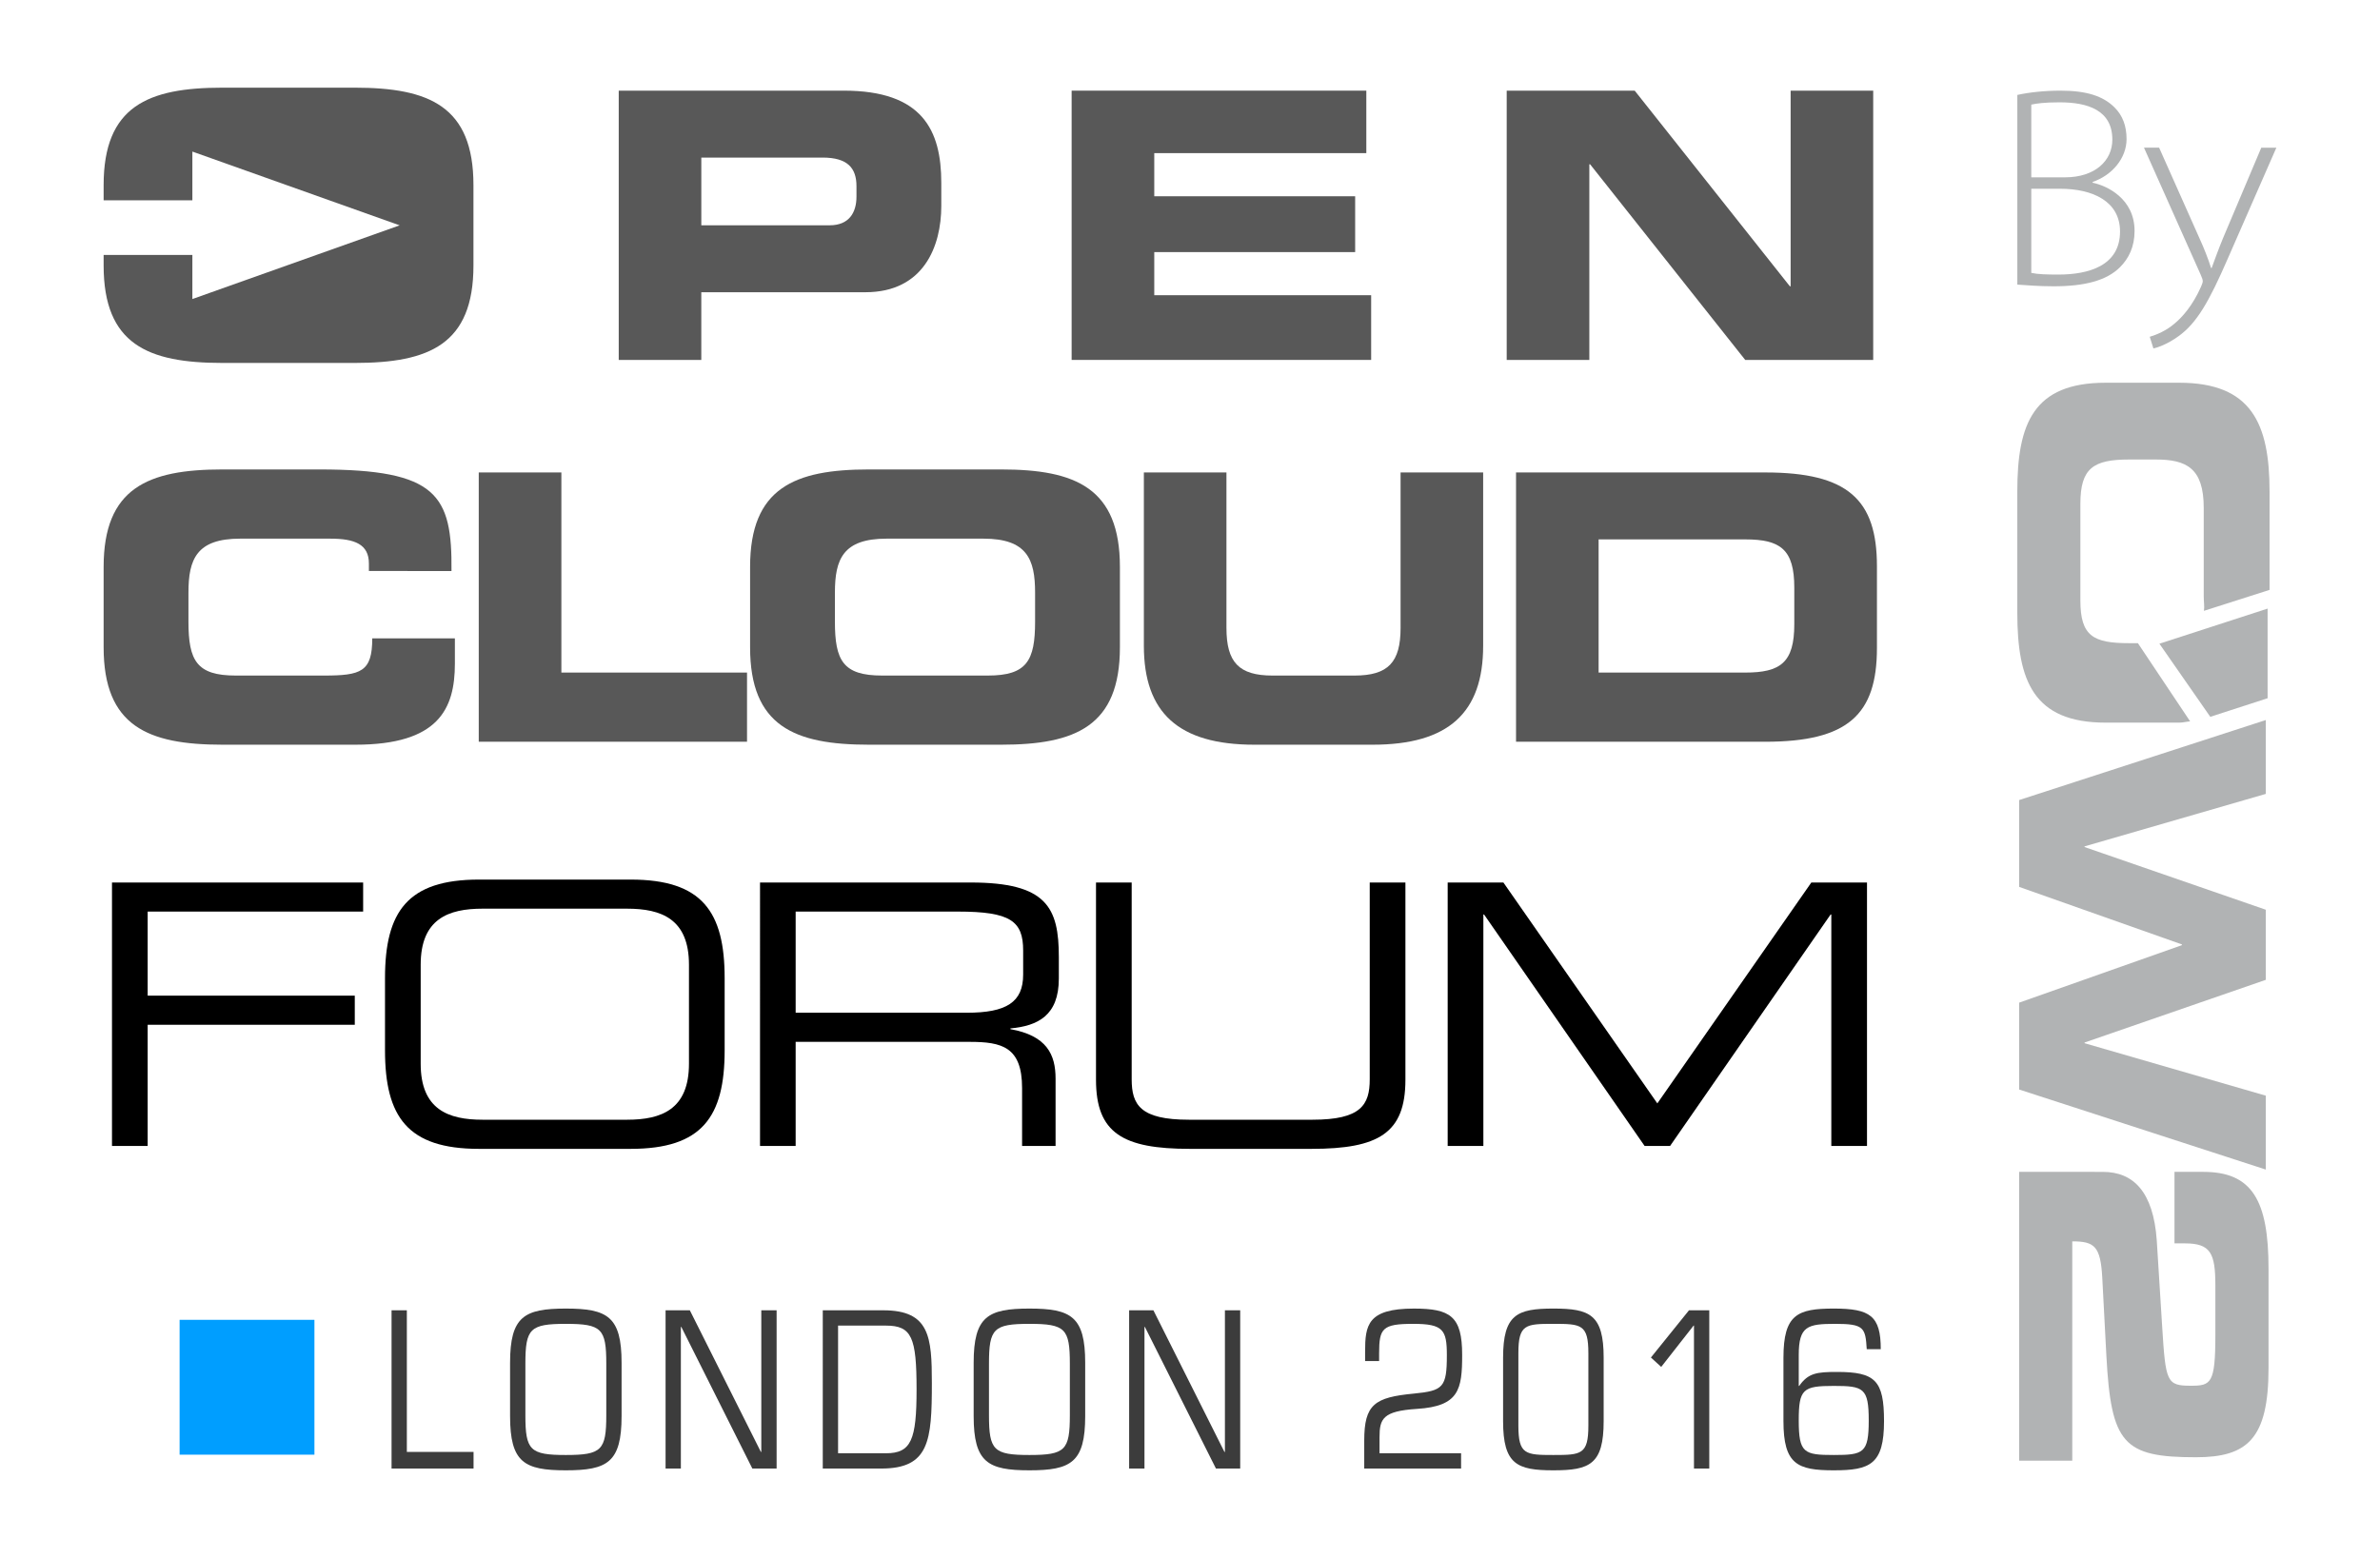
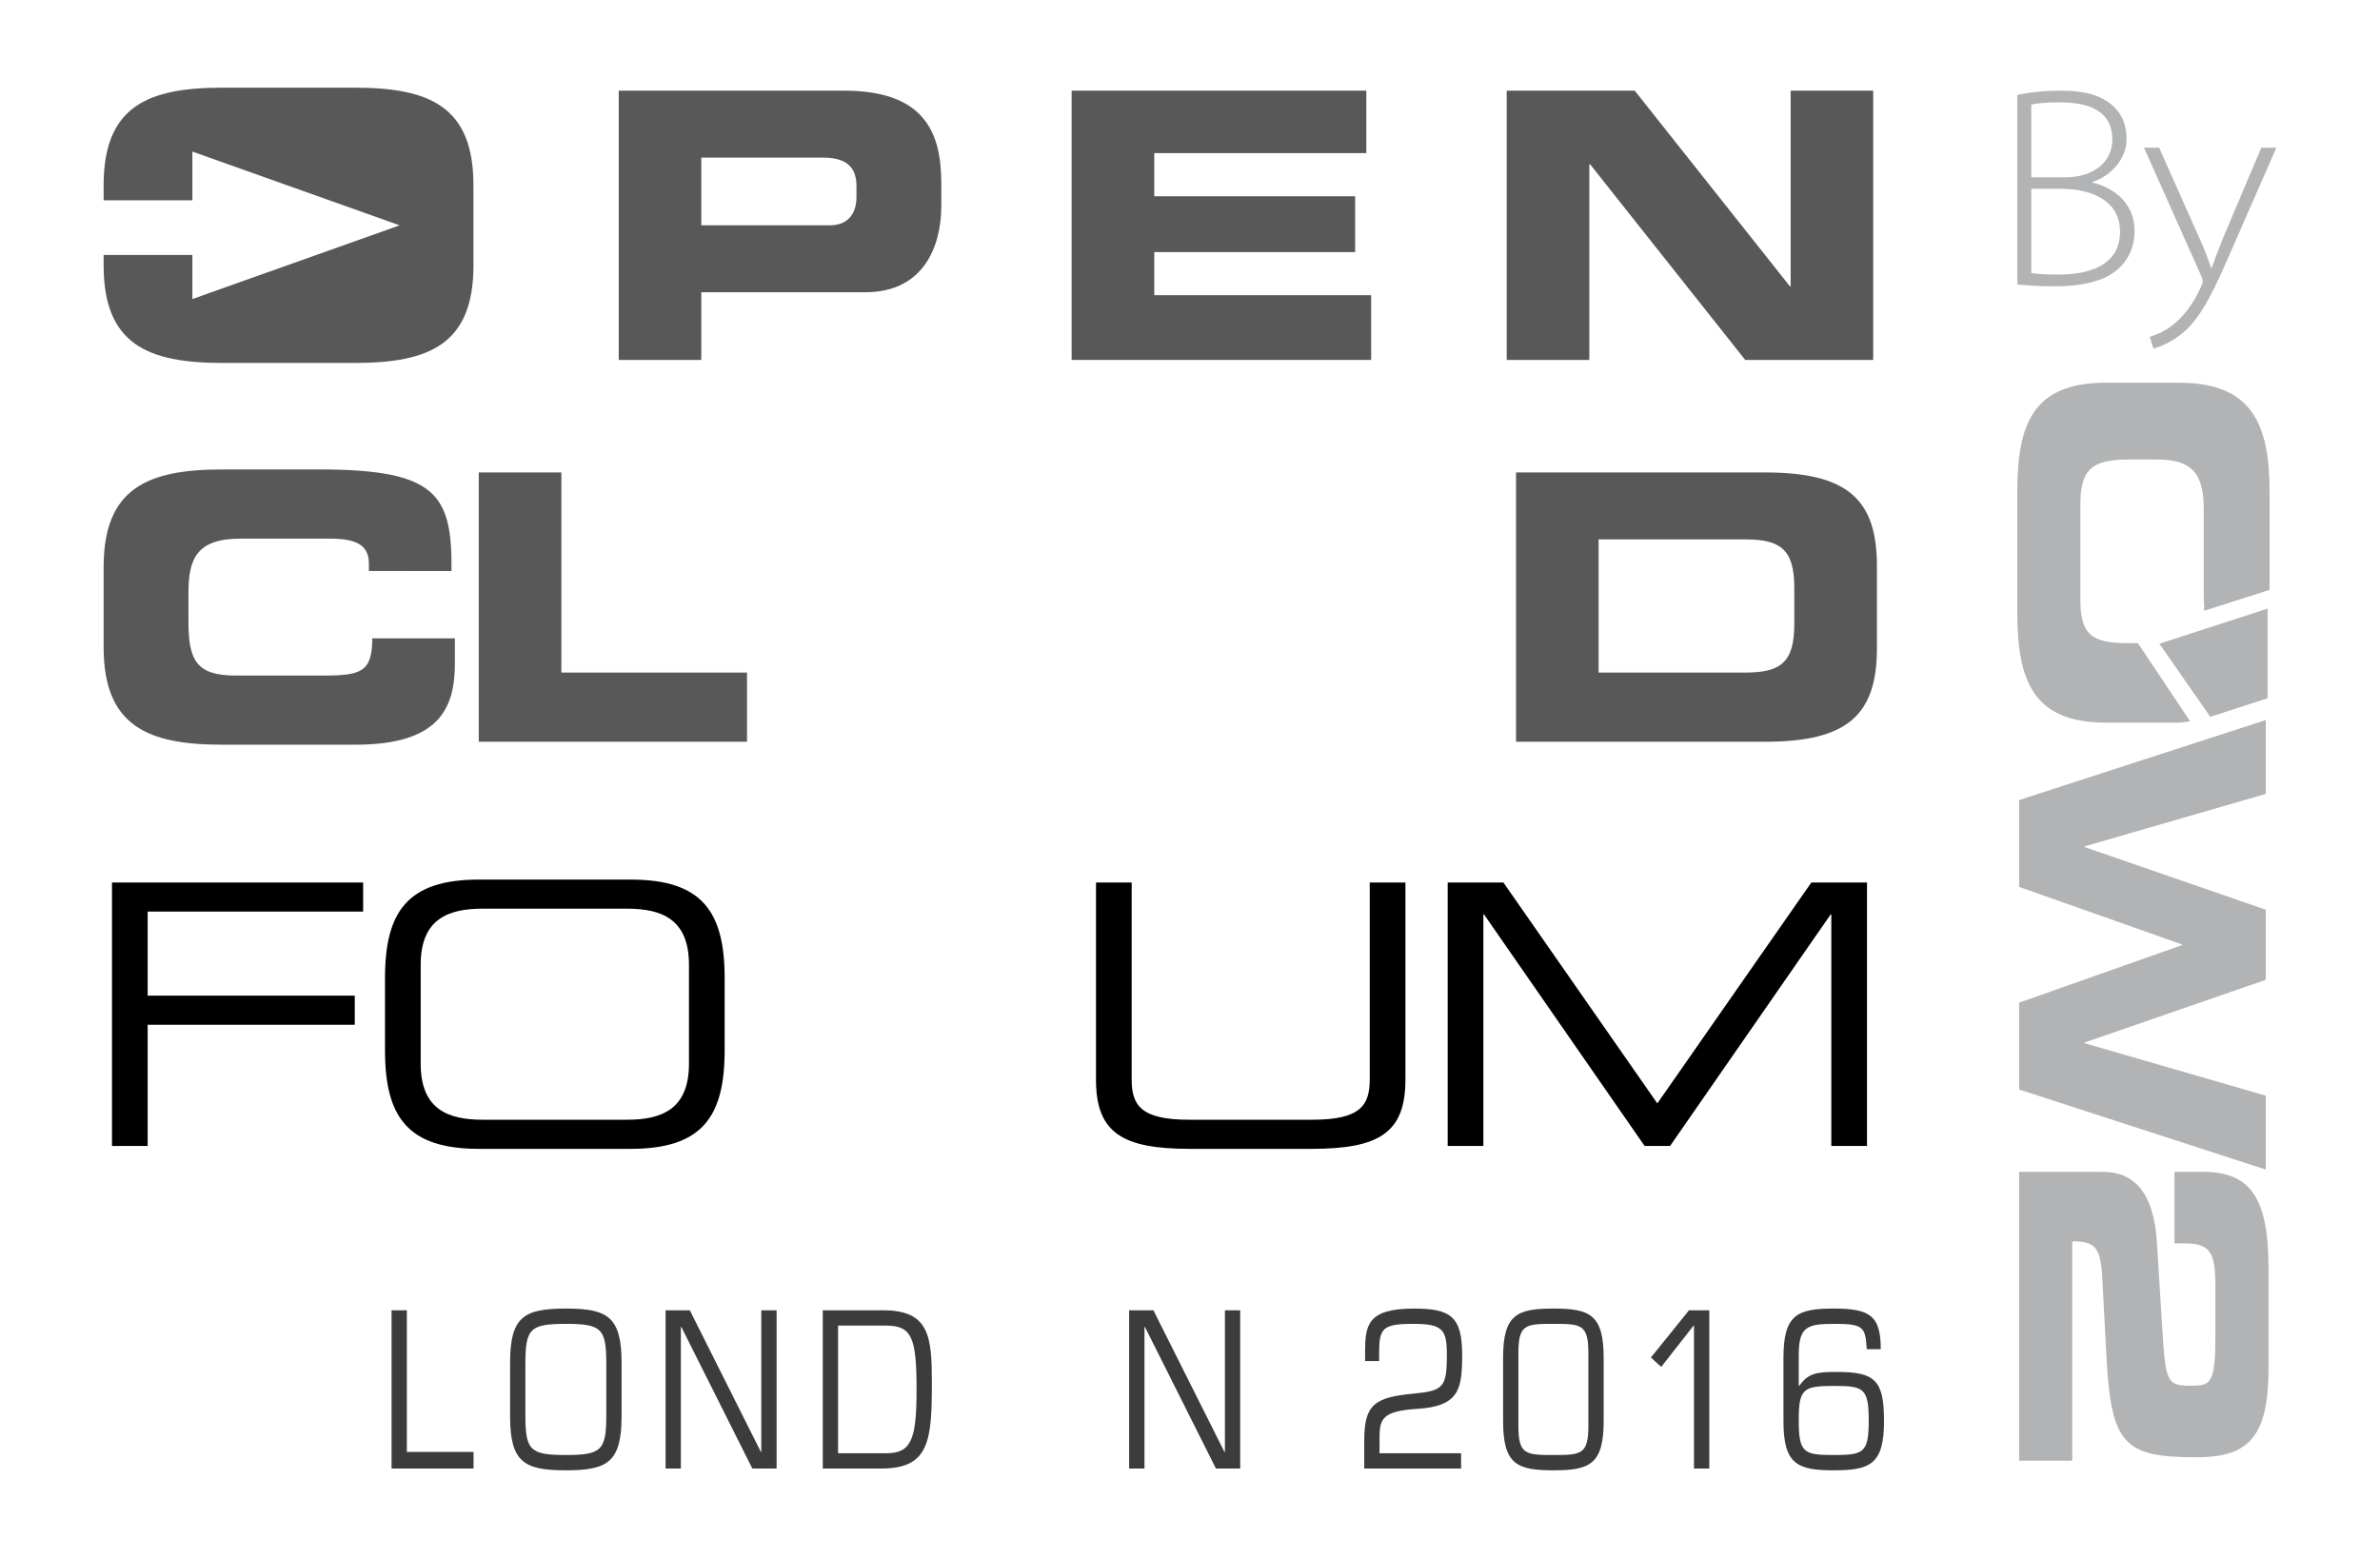
<svg xmlns="http://www.w3.org/2000/svg" version="1.1" id="Layer_1" x="0px" y="0px" width="365px" height="239px" viewBox="0 0 365 239" enable-background="new 0 0 365 239" xml:space="preserve">
  <g>
    <path fill="#585858" d="M15.893,86.969c0-12.102,6.786-14.955,18.199-14.955h14.893c18.035,0,20.373,3.885,20.255,15.581H56.575   v-1.142c0-2.967-2.166-3.823-5.934-3.823H36.836c-6.676,0-7.935,3.139-7.935,8.275v4.452c0,5.988,1.259,8.275,7.247,8.275h13.524   c5.707,0,7.418-0.575,7.418-5.707h12.672v3.877c0,6.962-2.517,12.438-15.244,12.438H34.092c-11.414,0-18.199-2.854-18.199-14.947   V86.969z" />
    <path fill="#585858" d="M73.422,72.476h12.672v30.699h28.471v10.612H73.422V72.476z" />
-     <path fill="#585858" d="M115.035,86.969c0-12.102,6.793-14.955,18.199-14.955h20.318c11.406,0,18.199,2.854,18.199,14.955v12.324   c0,12.094-6.793,14.947-18.199,14.947h-20.318c-11.406,0-18.199-2.854-18.199-14.947V86.969z M128.043,95.357   c0,5.988,1.251,8.275,7.247,8.275h16.206c5.988,0,7.247-2.287,7.247-8.275v-4.452c0-5.136-1.259-8.275-7.935-8.275h-14.83   c-6.684,0-7.935,3.139-7.935,8.275V95.357z" />
-     <path fill="#585858" d="M175.425,72.476h12.665v23.851c0,5.25,1.884,7.306,7.074,7.306h12.556c5.19,0,7.074-2.056,7.074-7.306   V72.476h12.665v26.591c0,10.268-5.309,15.174-16.949,15.174h-18.137c-11.64,0-16.948-4.906-16.948-15.174V72.476z" />
    <path fill="#585858" d="M232.501,72.476h38.228c12.673,0,17.121,4.167,17.121,14.376v12.559c0,10.21-4.448,14.376-17.121,14.376   h-38.228V72.476z M245.165,103.175h22.483c5.418,0,7.528-1.54,7.528-7.418v-5.594c0-5.879-2.11-7.419-7.528-7.419h-22.483V103.175z   " />
    <path d="M17.175,135.379h38.517v4.46H22.647v12.896H54.41v4.468H22.647v18.59h-5.472V135.379z" />
    <path d="M59.045,150.057c0-10.218,3.463-15.127,14.408-15.127h23.273c10.944,0,14.408,4.909,14.408,15.127v11.058   c0,10.214-3.463,15.123-14.408,15.123H73.453c-10.944,0-14.408-4.909-14.408-15.123V150.057z M105.662,147.993   c0-7.036-4.245-8.6-9.491-8.6H74.008c-5.246,0-9.491,1.563-9.491,8.6v15.182c0,7.035,4.245,8.595,9.491,8.595h22.163   c5.246,0,9.491-1.56,9.491-8.595V147.993z" />
-     <path d="M116.559,135.379h32.318c11.671,0,13.508,3.851,13.508,11.441v3.291c0,5.695-3.236,7.259-7.426,7.653v0.109   c5.589,1.001,6.926,3.905,6.926,7.591v10.327h-5.136v-8.877c0-6.305-3.072-7.09-8.037-7.09h-26.689v15.967h-5.464V135.379z    M148.267,155.357c6.082,0,8.646-1.614,8.646-5.855v-3.69c0-4.522-1.954-5.973-9.991-5.973h-24.899v15.519H148.267z" />
    <path d="M168.084,135.379h5.472v30.195c0,3.913,1.337,6.195,8.764,6.195h18.98c7.419,0,8.764-2.282,8.764-6.195v-30.195h5.473   v30.258c0,8.201-4.128,10.601-14.408,10.601h-18.645c-10.272,0-14.4-2.399-14.4-10.601V135.379z" />
    <path d="M222.018,135.379h8.545l23.608,33.886l23.617-33.886h8.537v40.413h-5.473v-35.503h-0.109l-24.617,35.503h-3.909   L227.6,140.289h-0.109v35.503h-5.473V135.379z" />
-     <rect x="27.544" y="202.466" fill="#009EFF" width="20.678" height="20.685" />
    <path fill="#585858" d="M54.41,13.449H34.092c-11.414,0-18.199,2.854-18.199,14.951v2.33h13.61v-7.478l31.786,11.316L29.503,45.873   v-6.766h-13.61v1.614c0,12.102,6.786,14.955,18.199,14.955H54.41c11.414,0,18.199-2.854,18.199-14.955V28.4   C72.609,16.303,65.823,13.449,54.41,13.449z" />
    <path fill="#585858" d="M94.889,13.906h34.522c12.039,0,14.947,6.043,14.947,14.15v3.534c0,6.164-2.682,13.239-11.641,13.239   h-25.165v10.386H94.889V13.906z M107.553,34.561h19.685c2.971,0,4.112-1.939,4.112-4.394v-1.599c0-2.799-1.368-4.394-5.19-4.394   h-18.606V34.561z" />
    <path fill="#585858" d="M164.348,13.906h45.193v9.584H177.02v6.618h30.809v8.564H177.02v6.614h33.263v9.928h-45.936V13.906z" />
    <path fill="#585858" d="M231.07,13.906h19.63l23.797,30.012h0.117V13.906h12.664v41.308h-19.63l-23.789-30.012h-0.117v30.012   H231.07V13.906z" />
    <g>
      <path fill="#3C3C3C" d="M60.05,201.004h2.345v21.729h10.229v2.549H60.05V201.004z" />
      <path fill="#3C3C3C" d="M78.226,209.052c0-7.106,2.177-8.313,8.549-8.313c6.371,0,8.552,1.207,8.552,8.313v8.181    c0,7.11-2.181,8.318-8.552,8.318c-6.372,0-8.549-1.208-8.549-8.318V209.052z M92.981,209.185c0-5.362-0.708-6.102-6.207-6.102    c-5.496,0-6.2,0.739-6.2,6.102v7.915c0,5.363,0.704,6.102,6.2,6.102c5.5,0,6.207-0.738,6.207-6.102V209.185z" />
      <path fill="#3C3C3C" d="M102.073,201.004h3.721l10.897,21.729h0.063v-21.729h2.349v24.277h-3.721l-10.897-21.729h-0.066v21.729    h-2.345V201.004z" />
      <path fill="#3C3C3C" d="M126.183,201.004h9.287c7.11,0,7.442,4.092,7.442,11.167c0,8.885-0.399,13.11-7.779,13.11h-8.951V201.004z     M128.528,222.936h7.348c3.886,0,4.691-2.079,4.691-9.791c0-7.982-0.735-9.792-4.691-9.792h-7.348V222.936z" />
-       <path fill="#3C3C3C" d="M149.322,209.052c0-7.106,2.181-8.313,8.552-8.313c6.372,0,8.553,1.207,8.553,8.313v8.181    c0,7.11-2.181,8.318-8.553,8.318c-6.371,0-8.552-1.208-8.552-8.318V209.052z M164.074,209.185c0-5.362-0.704-6.102-6.2-6.102    c-5.5,0-6.203,0.739-6.203,6.102v7.915c0,5.363,0.704,6.102,6.203,6.102c5.496,0,6.2-0.738,6.2-6.102V209.185z" />
      <path fill="#3C3C3C" d="M173.166,201.004h3.721l10.897,21.729h0.071v-21.729h2.345v24.277h-3.721l-10.898-21.729h-0.063v21.729    h-2.353V201.004z" />
      <path fill="#3C3C3C" d="M209.221,220.989c0-5.566,1.61-6.637,7.606-7.208c4.495-0.438,5.065-0.938,5.065-5.902    c0-3.889-0.57-4.796-5.159-4.796c-4.73,0-5.23,0.673-5.23,4.526v1.177h-2.149v-1.442c0-4.058,0.367-6.605,7.474-6.605    c5.604,0,7.411,1.172,7.411,7.105c0,5.301-0.47,7.88-6.935,8.283c-5.237,0.336-5.738,1.509-5.738,4.358v2.45h12.508v2.346h-14.853    V220.989z" />
      <path fill="#3C3C3C" d="M245.939,218.007c0,6.637-2.143,7.544-7.708,7.544c-5.566,0-7.716-0.907-7.716-7.544v-9.725    c0-6.642,2.149-7.544,7.716-7.544c5.565,0,7.708,0.902,7.708,7.544V218.007z M243.594,207.578c0-4.429-1.109-4.495-5.362-4.495    c-4.261,0-5.371,0.066-5.371,4.495v11.132c0,4.425,1.11,4.491,5.371,4.491c4.253,0,5.362-0.066,5.362-4.491V207.578z" />
      <path fill="#3C3C3C" d="M259.792,203.353h-0.063l-4.964,6.336l-1.579-1.441l5.839-7.243h3.112v24.277h-2.346V203.353z" />
      <path fill="#3C3C3C" d="M286.285,206.973c-0.195-3.318-0.43-3.89-4.823-3.89c-4.261,0-5.604,0.336-5.604,4.796v4.726h0.07    c1.376-1.978,2.712-2.146,5.801-2.146c5.87,0,7.207,1.31,7.207,7.548c0,6.637-2.142,7.544-7.708,7.544s-7.716-0.907-7.716-7.544    v-9.725c0-6.642,2.149-7.544,7.716-7.544s7.208,1.105,7.208,6.234H286.285z M281.228,212.604c-4.729,0-5.37,0.474-5.37,5.301    c0,4.995,0.805,5.296,5.37,5.296c4.558,0,5.363-0.301,5.363-5.296S285.785,212.604,281.228,212.604z" />
    </g>
    <g>
      <path fill="#B1B3B4" d="M309.379,14.563c1.798-0.398,4.158-0.657,6.605-0.657c4.026,0,6.559,0.829,8.311,2.58    c1.227,1.228,1.837,2.799,1.837,4.854c0,2.932-2.229,5.559-5.199,6.567v0.125c2.143,0.438,6.427,2.408,6.427,7.396    c0,2.408-0.876,4.206-2.229,5.558c-2.056,2.056-5.425,2.932-10.194,2.932c-2.274,0-4.244-0.172-5.558-0.258V14.563z     M311.521,27.204h5.168c4.636,0,7.262-2.58,7.262-5.777c0-4.503-3.721-5.73-8.099-5.73c-2.314,0-3.588,0.18-4.331,0.352V27.204z     M311.521,41.862c1.009,0.219,2.408,0.258,4.159,0.258c4.636,0,9.451-1.353,9.451-6.606c0-4.636-4.198-6.559-9.193-6.559h-4.417    V41.862z" />
      <path fill="#B1B3B4" d="M331.127,22.654l6.254,14.048c0.618,1.352,1.313,3.104,1.712,4.417h0.086    c0.478-1.313,1.048-2.884,1.752-4.597l5.862-13.868h2.314l-7.435,16.979c-2.885,6.645-4.769,9.929-7.567,11.938    c-1.798,1.313-3.416,1.798-3.854,1.884l-0.563-1.791c1.048-0.313,2.533-0.922,3.847-2.063c1.094-0.915,2.712-2.658,4.025-5.637    c0.172-0.398,0.258-0.657,0.258-0.836s-0.086-0.477-0.305-0.961l-8.708-19.513H331.127z" />
      <g>
        <path fill="#B1B3B4" d="M347.481,110.457v11.331l-27.791,8.049v0.102l27.791,9.615v10.757l-27.791,9.616v0.102l27.791,8.048     v11.336l-37.821-12.278V153.81l24.965-8.822v-0.109l-24.965-8.826V122.73L347.481,110.457z" />
        <path fill="#B1B3B4" d="M322.508,179.771c4.651,0,7.732,3.029,8.256,10.499l0.832,13.273c0.528,8.463,0.685,9.033,4.394,9.033     c3.08,0,3.761-0.313,3.761-7.731v-7.677c0-4.913-0.731-6.43-4.651-6.43h-1.618v-10.968h4.44c7.474,0,9.982,4.39,9.982,14.838     v15.252c0,10.866-3.248,13.688-11.132,13.688c-11.129,0-13.013-2.041-13.735-15.565l-0.63-11.969     c-0.262-4.854-1.203-5.585-4.601-5.585v33.639h-8.146v-44.298H322.508z" />
        <path fill="#B1B3B4" d="M327.871,98.664h-1.337c-5.488,0-7.485-1.063-7.485-6.547v-14.83c0-5.492,1.997-6.797,7.485-6.797h4.073     c4.702,0,7.36,1.306,7.36,7.423v13.583c0,0.821,0.137,1.552,0.031,2.208l10.064-3.213V75.403c0-10.448-2.779-16.687-13.853-16.69     h-11.284c-11.074,0-13.548,6.242-13.548,16.69v18.598c0,10.448,2.474,16.854,13.548,16.854h11.284     c0.582,0,1.138-0.16,1.673-0.195L327.871,98.664z" />
        <g>
          <polygon fill="#B1B3B4" points="338.972,109.96 347.763,107.111 347.763,93.36 331.17,98.746     " />
        </g>
      </g>
    </g>
  </g>
</svg>